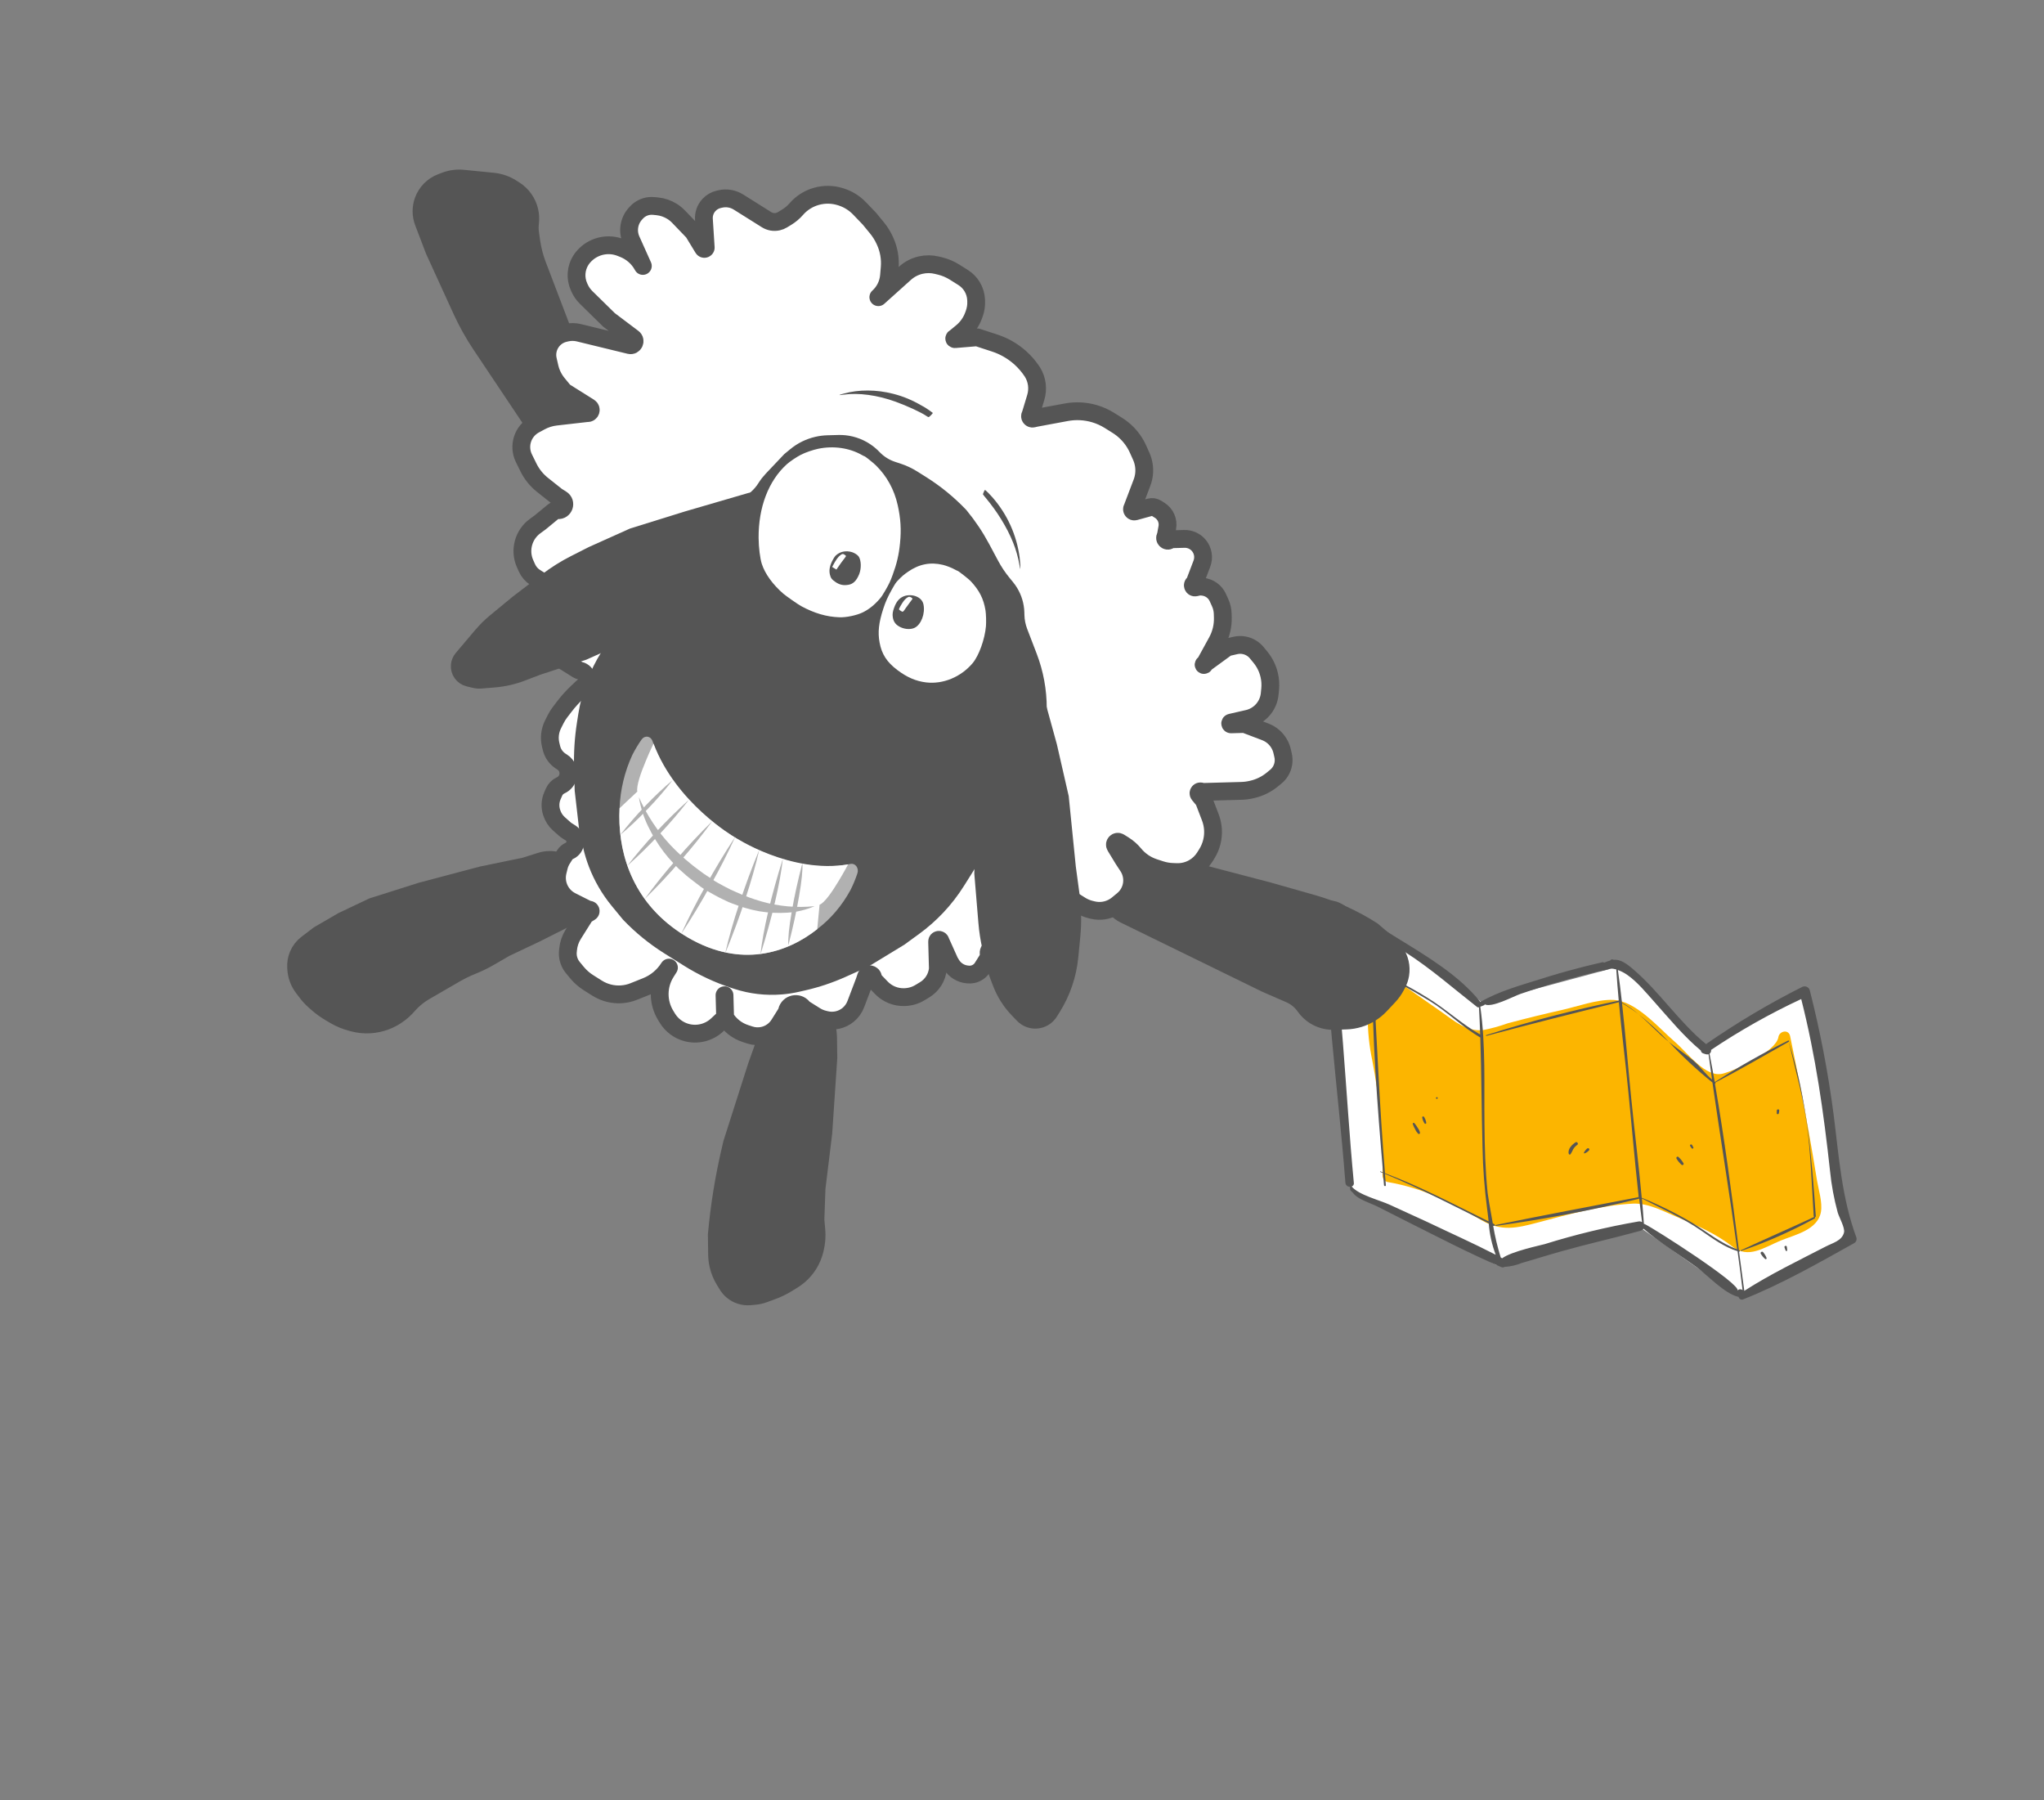
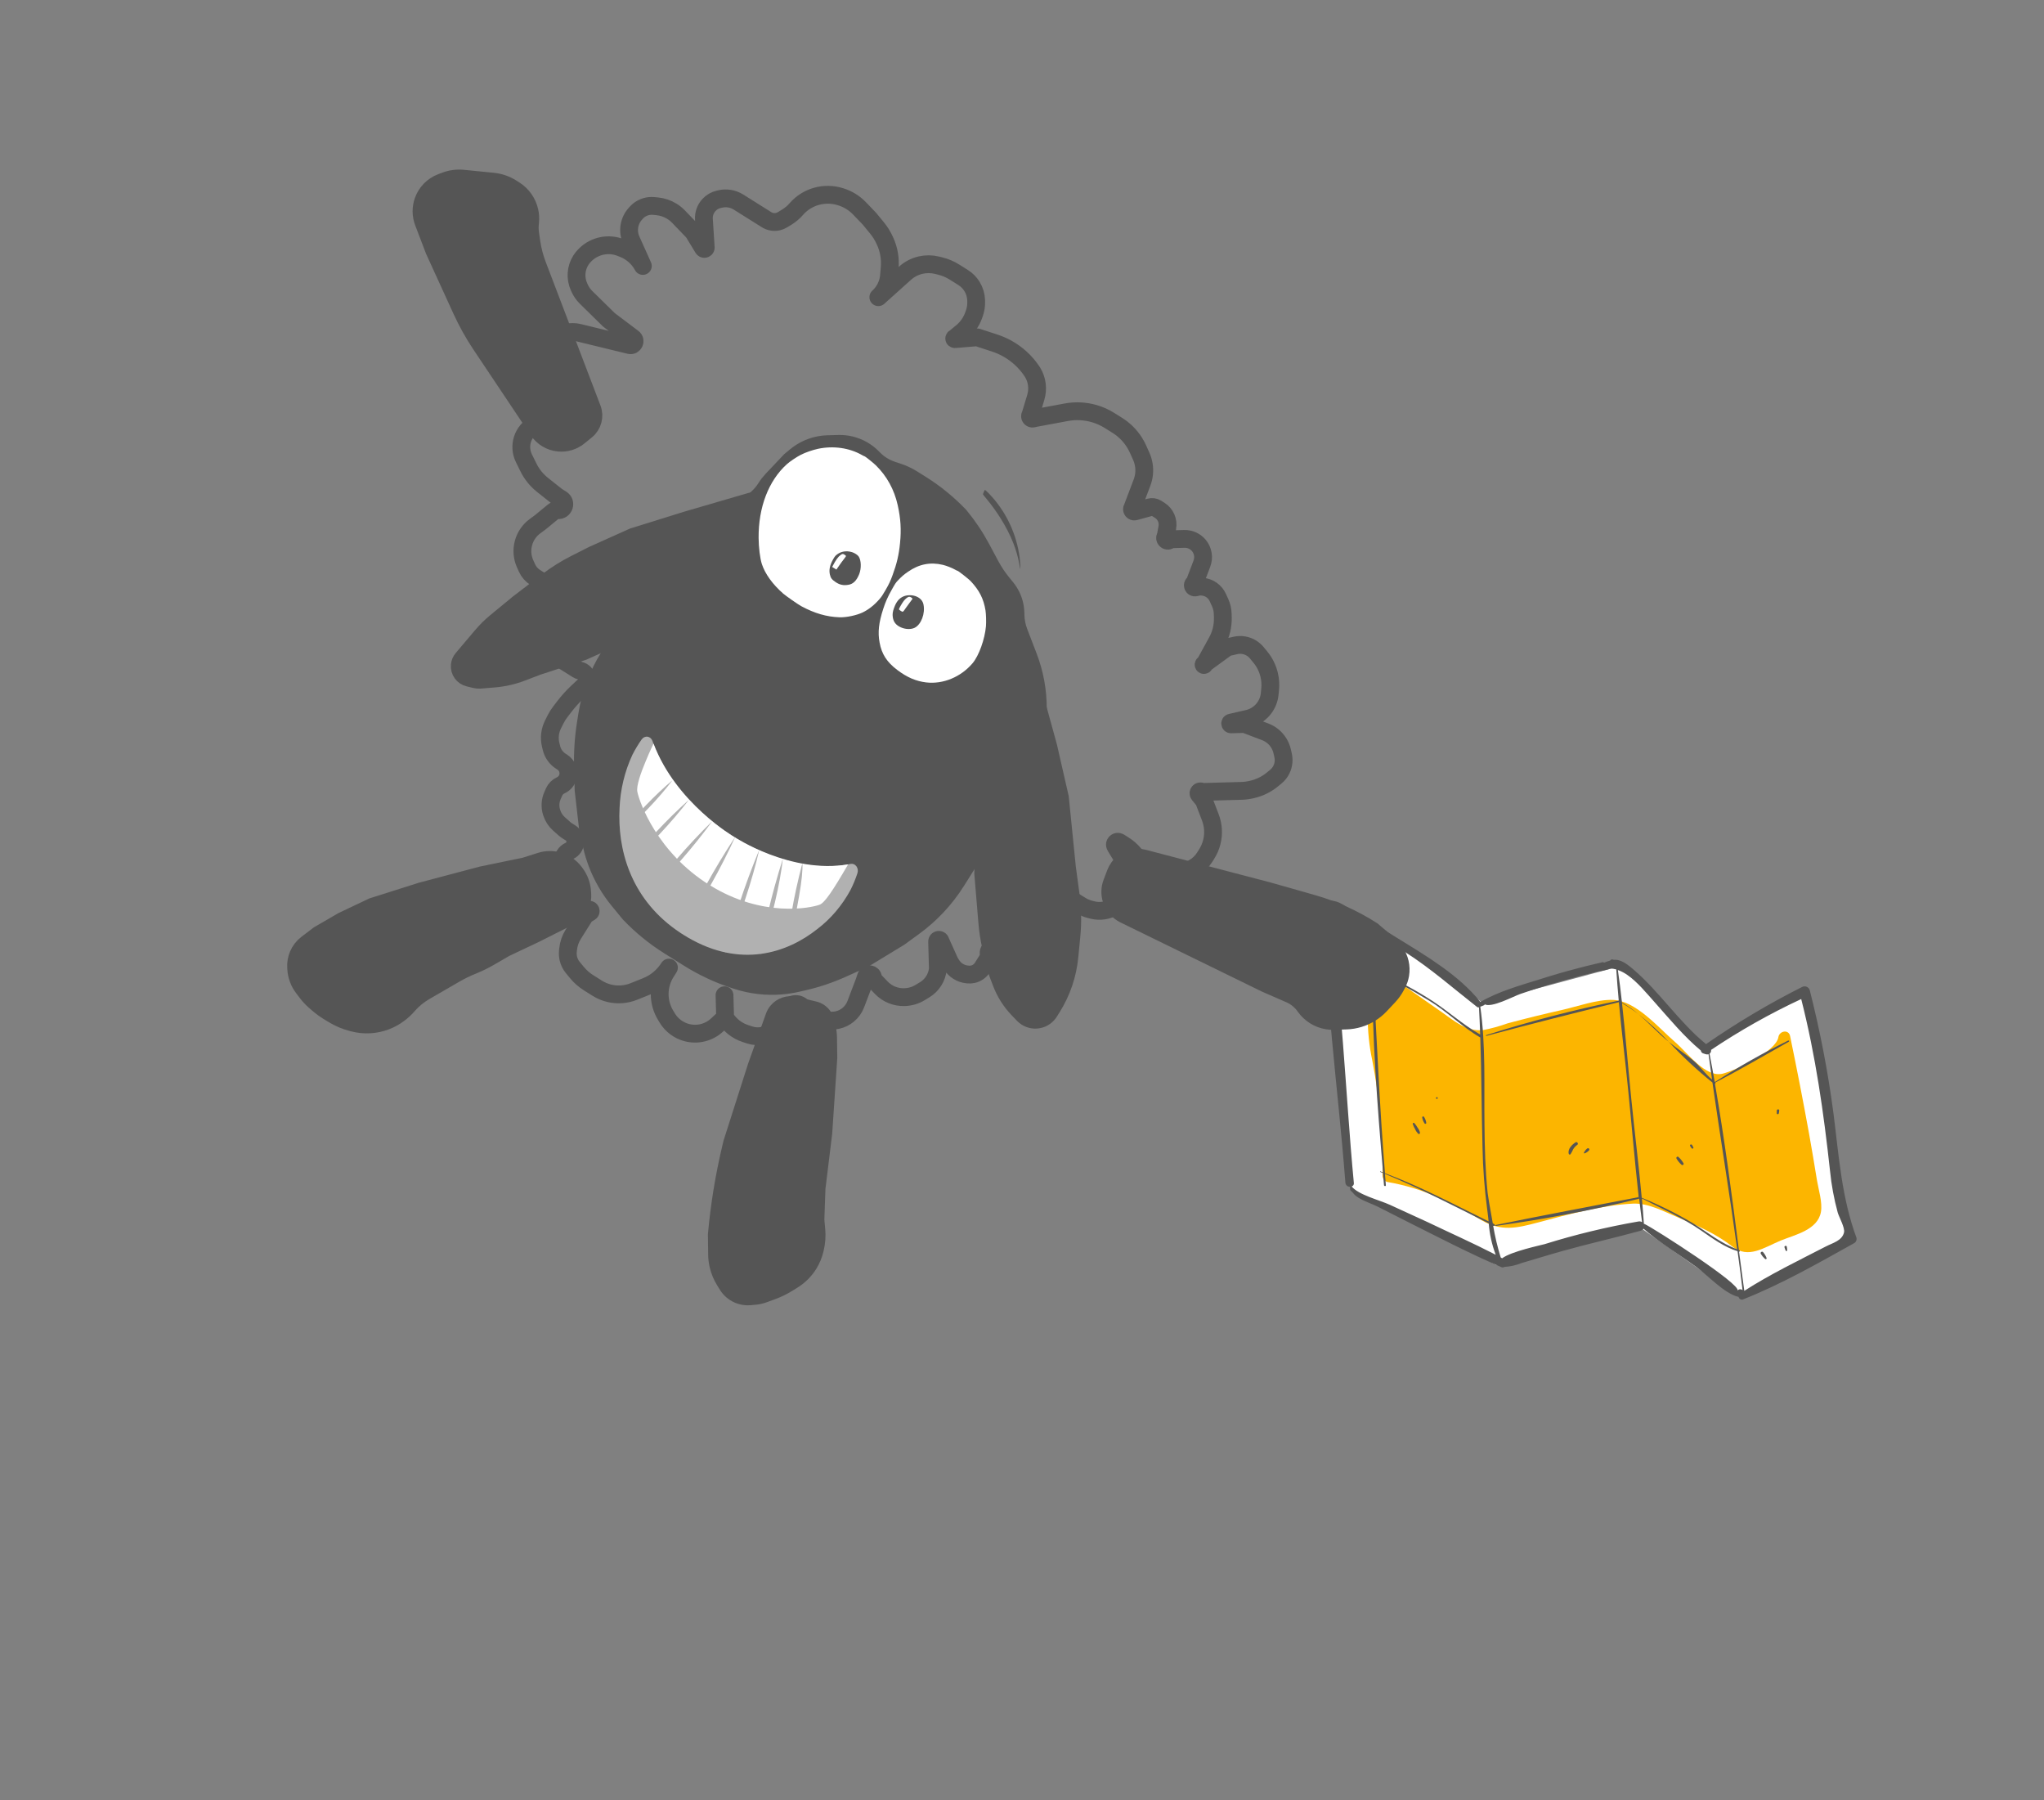
<svg xmlns="http://www.w3.org/2000/svg" width="184" height="162" viewBox="0 0 184 162" fill="none">
  <rect x="0" y="0" width="184" height="162" fill="#808080" stroke="none" />
  <g clip-path="url(#clip0_213_4)">
    <path d="M121.582 106.988L119.293 81.383L123.042 82.816L128.544 86.27L133.465 90.28L146.047 86.899L153.744 94.263L162.41 89.345L166.605 111.544L156.42 116.659L147.561 110.407L134.709 113.848L121.582 106.988Z" fill="white" />
    <path d="M163.92 109.067C164.069 108.208 163.698 107.045 163.563 106.223C163.337 104.82 163.1 103.421 162.851 102.025C162.321 99.102 161.752 96.174 161.144 93.242C161.012 92.602 160.174 92.781 160.089 93.339C159.893 94.621 156.28 96.325 155.062 96.629C153.518 96.994 151.932 94.765 150.777 93.769C149.27 92.468 147.261 90.061 145.193 89.987C143.761 89.935 141.963 90.592 140.589 90.899C138.956 91.264 137.331 91.663 135.714 92.097C134.994 92.357 134.253 92.56 133.5 92.705C131.972 92.851 130.886 91.856 129.768 91.076L124.508 87.406C124.439 87.354 124.356 87.326 124.27 87.325C124.064 87.127 123.641 87.142 123.569 87.479C122.989 90.087 122.975 92.793 123.528 95.417C124.193 98.842 124.505 102.322 124.46 105.803C124.457 105.929 124.496 106.052 124.57 106.155C124.644 106.257 124.75 106.333 124.871 106.37C128.126 106.931 130.543 108.154 133.344 109.801C135.146 110.863 136.535 110.525 138.475 110.012C141.172 109.292 144.219 108.452 147.016 108.321C148.394 108.265 149.767 109.026 151.023 109.551C152.777 110.289 154.457 111.026 155.965 112.194C157.392 113.306 158.741 112.297 160.304 111.644C161.615 111.11 163.637 110.689 163.92 109.067Z" fill="#FCB500" />
    <path d="M167.123 111.409C165.776 107.742 165.546 104.108 165.058 100.28C164.567 96.526 163.853 92.803 162.917 89.13C162.9 89.062 162.867 88.997 162.821 88.942C162.775 88.888 162.718 88.844 162.653 88.813C162.588 88.783 162.517 88.768 162.446 88.768C162.375 88.769 162.305 88.785 162.241 88.816C159.234 90.328 156.339 92.049 153.578 93.966C151.144 91.978 149.425 89.296 147.039 87.246C146.287 86.6 145.804 86.333 145.26 86.378C145.218 86.354 145.17 86.342 145.122 86.343C145.074 86.345 145.028 86.36 144.989 86.388L144.968 86.421C144.968 86.421 144.958 86.437 144.953 86.444C144.77 86.491 144.592 86.555 144.42 86.634L144.29 86.589C143.955 86.664 143.621 86.744 143.287 86.825C142.845 86.929 142.402 87.042 141.96 87.161C140.85 87.449 139.755 87.767 138.675 88.114C136.866 88.677 134.91 89.217 133.264 90.172C131.329 87.76 128.446 86.066 125.897 84.489C124.52 83.625 123.121 82.802 121.736 81.951C120.836 81.385 120.389 80.948 119.391 81.086C119.347 81.031 119.238 81.05 119.237 81.132C119.215 89.432 120.447 97.875 121.089 106.16L121.111 106.436C121.118 106.537 121.164 106.633 121.239 106.702C121.315 106.77 121.414 106.808 121.516 106.805C121.556 107.29 121.546 107.04 121.878 107.451C122.296 107.962 123.42 108.29 124.037 108.604C124.884 109.039 125.735 109.467 126.586 109.896C129.416 111.313 132.252 112.794 135.145 114.035C135.192 114.057 135.243 114.067 135.294 114.063C135.345 114.06 135.394 114.043 135.437 114.015C135.956 113.987 136.465 113.873 136.945 113.678C138.171 113.324 139.385 112.94 140.613 112.597C142.957 111.937 145.327 111.413 147.682 110.764C147.791 110.738 147.885 110.67 147.945 110.575C149.416 111.853 151.118 112.88 152.696 114.018C153.744 114.777 155.218 116.421 156.505 116.718C156.515 116.763 156.535 116.805 156.564 116.842C156.593 116.879 156.63 116.908 156.671 116.929C156.713 116.949 156.759 116.96 156.805 116.96C156.852 116.96 156.898 116.95 156.939 116.93C160.361 115.575 163.666 113.686 166.876 111.899C166.965 111.856 167.038 111.785 167.083 111.696C167.127 111.608 167.141 111.507 167.123 111.409ZM146.492 87.741C147.412 88.378 148.237 89.403 148.968 90.216C150.31 91.722 151.562 93.253 153.111 94.548C153.117 94.607 153.141 94.663 153.179 94.708C153.218 94.754 153.269 94.787 153.327 94.803L153.555 94.877C153.635 94.905 153.722 94.905 153.802 94.876C153.905 95.64 154.011 96.402 154.12 97.161C153.475 96.618 153.006 95.914 152.352 95.379C151.698 94.844 150.914 94.329 150.227 93.764C151.445 95.076 152.757 96.298 154.152 97.42C154.873 102.426 155.691 107.418 156.381 112.428C154.979 111.943 153.566 110.803 152.337 110.05C150.878 109.188 149.358 108.434 147.789 107.794C147.519 104.811 147.137 101.827 146.845 98.864C146.551 96.014 146.332 93.142 146.014 90.286C146.525 90.577 147.015 90.903 147.48 91.261C147.025 90.868 146.533 90.522 146.009 90.228C145.907 89.243 145.777 88.272 145.64 87.298C145.942 87.406 146.229 87.555 146.492 87.741ZM125.114 108.428C124.186 108.002 122.285 107.536 121.681 106.78C121.744 106.758 121.797 106.716 121.832 106.66C121.867 106.605 121.882 106.538 121.874 106.473C121.082 98.159 120.856 89.551 119.432 81.296C121.892 82.421 124.277 84.264 126.557 85.727C128.837 87.191 130.814 88.943 132.945 90.607C132.97 90.63 133.001 90.646 133.034 90.655C133.067 90.663 133.102 90.665 133.136 90.658C133.182 91.473 133.219 92.288 133.246 93.103C131.571 92.157 130.062 90.726 128.392 89.729C126.851 88.777 125.238 87.949 123.568 87.253L123.538 86.737C123.548 86.72 123.498 86.712 123.508 86.718C123.507 86.883 123.511 87.047 123.512 87.208L123.211 87.088L123.519 87.241C123.514 93.351 123.986 99.457 124.5 105.511L124.271 105.423C124.245 105.406 124.224 105.462 124.242 105.469L124.494 105.572C124.525 105.937 124.553 106.299 124.587 106.661C124.594 106.767 124.763 106.772 124.754 106.669C124.722 106.327 124.712 105.994 124.671 105.646C127.856 106.955 130.933 108.555 134.016 110.095C134.089 111.061 134.3 112.014 134.644 112.924C132.612 111.879 130.516 110.945 128.457 109.96C127.346 109.456 126.235 108.938 125.114 108.428ZM133.255 93.371C133.371 96.666 133.364 99.981 133.456 103.293C133.491 105.125 133.629 106.955 133.869 108.773C133.917 109.098 133.956 109.495 134.004 109.921C130.934 108.413 127.881 106.782 124.676 105.585C124.177 99.494 123.942 93.403 123.578 87.296C125.318 88.144 127.005 89.042 128.659 90.058C130.314 91.073 131.646 92.439 133.248 93.367L133.255 93.371ZM139.052 111.967C138.7 112.068 136.049 112.618 135.219 113.244L135.092 113.164C134.802 112.225 134.575 111.269 134.412 110.301L134.445 110.322C134.532 110.377 134.621 110.235 134.53 110.187L134.38 110.093C134.136 108.793 133.938 107.568 133.918 107.377C133.705 105.332 133.648 103.276 133.632 101.213C133.589 97.696 133.753 94.103 133.258 90.611C133.265 90.603 133.271 90.594 133.275 90.584C133.301 90.584 133.327 90.578 133.351 90.567L133.623 90.453C133.63 90.449 133.636 90.443 133.641 90.436C133.645 90.429 133.647 90.42 133.647 90.412C133.648 90.403 133.645 90.395 133.641 90.388C133.637 90.38 133.631 90.374 133.623 90.37C134.237 90.755 136.238 89.664 136.87 89.449C138.054 89.044 139.251 88.669 140.463 88.325C141.556 88.014 142.659 87.722 143.769 87.449C144.191 87.388 144.607 87.291 145.012 87.157C145.176 87.174 145.337 87.203 145.496 87.245C145.556 88.18 145.633 89.117 145.718 90.054C141.689 90.881 137.708 91.916 133.791 93.155C133.745 93.168 133.762 93.238 133.807 93.225C137.767 92.169 141.741 91.159 145.728 90.194C145.973 92.825 146.309 95.452 146.566 98.086C146.888 101.275 147.154 104.495 147.511 107.688L147.455 107.653L147.44 107.676L147.514 107.722L147.523 107.796C147.518 107.781 147.509 107.767 147.495 107.759C147.481 107.75 147.465 107.747 147.449 107.75C143.181 108.574 138.893 109.376 134.635 110.248C134.625 110.25 134.616 110.256 134.61 110.265C134.604 110.274 134.602 110.285 134.604 110.295C134.606 110.306 134.612 110.315 134.621 110.321C134.63 110.327 134.64 110.329 134.651 110.327C138.98 109.736 143.273 108.923 147.514 107.892C147.526 107.888 147.537 107.879 147.545 107.868C147.552 107.856 147.555 107.843 147.553 107.829C147.634 108.552 147.725 109.273 147.819 109.99C147.726 109.931 147.614 109.908 147.506 109.926C144.644 110.421 141.82 111.103 139.052 111.967ZM156.409 116.16C156.808 115.614 148.893 110.553 148.052 110.159C148.03 110.15 148.007 110.144 147.983 110.143C147.933 109.38 147.868 108.616 147.801 107.856C149.602 108.779 151.461 109.587 153.134 110.743C154.105 111.418 155.265 112.266 156.413 112.599C156.576 113.761 156.726 114.929 156.863 116.104C156.829 116.076 156.791 116.055 156.749 116.043C156.707 116.03 156.664 116.026 156.62 116.031C156.577 116.036 156.536 116.049 156.498 116.071C156.461 116.092 156.428 116.121 156.402 116.156L156.409 116.16ZM164.343 112.187C161.886 113.457 159.351 114.674 157.021 116.171L156.548 112.652C156.565 112.653 156.583 112.648 156.596 112.637C156.61 112.626 156.619 112.61 156.622 112.593C156.625 112.576 156.621 112.558 156.611 112.543C156.601 112.528 156.586 112.518 156.569 112.513L156.533 112.49C155.894 107.486 155.239 102.503 154.381 97.545C154.391 97.54 154.399 97.532 154.406 97.523C154.413 97.513 154.418 97.503 154.421 97.492C154.423 97.48 154.424 97.469 154.422 97.457C154.42 97.446 154.416 97.435 154.41 97.425C156.639 96.266 158.828 94.993 161.025 93.752C161.039 93.745 161.049 93.733 161.054 93.718C161.058 93.703 161.056 93.687 161.049 93.673C161.042 93.659 161.029 93.649 161.014 93.644C160.999 93.639 160.983 93.641 160.969 93.648C158.706 94.767 156.507 96.01 154.383 97.372L154.353 97.353C154.207 96.509 154.053 95.67 153.892 94.836C153.943 94.794 153.983 94.74 154.008 94.679C154.032 94.618 154.041 94.552 154.032 94.486C156.613 92.755 159.324 91.226 162.144 89.911C163.446 95.028 164.168 100.149 164.74 105.393C164.865 106.65 165.096 107.896 165.429 109.116C165.539 109.518 166.096 110.497 165.999 110.911C165.821 111.669 164.979 111.854 164.343 112.187Z" fill="#555555" />
    <path d="M149.454 93.099C149.706 93.335 149.964 93.553 150.227 93.764C149.369 92.868 148.452 92.03 147.483 91.254C148.168 91.845 148.807 92.5 149.454 93.099Z" fill="#555555" />
-     <path d="M163.368 109.54C163.38 109.54 163.392 109.538 163.403 109.534C163.415 109.529 163.425 109.523 163.433 109.514C163.442 109.506 163.448 109.495 163.453 109.484C163.457 109.473 163.458 109.461 163.458 109.448C163.08 104.074 162.682 98.954 161.026 93.771C161.623 96.309 162.355 98.808 162.683 101.403C163.011 103.998 163.099 106.761 163.27 109.451C163.271 109.469 163.277 109.486 163.288 109.501C163.298 109.516 163.313 109.527 163.33 109.534C163.33 109.534 163.33 109.534 163.31 109.521C161.114 110.546 158.886 111.509 156.693 112.531C156.676 112.557 156.677 112.599 156.712 112.589C159.015 111.799 161.244 110.814 163.376 109.646C163.384 109.639 163.39 109.631 163.394 109.621C163.398 109.611 163.399 109.601 163.398 109.591C163.398 109.581 163.395 109.571 163.389 109.562C163.384 109.553 163.377 109.545 163.368 109.54Z" fill="#555555" />
    <path d="M127.61 101.488C127.527 101.34 127.429 101.201 127.317 101.073C127.304 101.061 127.287 101.053 127.269 101.05C127.252 101.048 127.233 101.051 127.217 101.059C127.201 101.067 127.188 101.08 127.18 101.096C127.172 101.112 127.17 101.13 127.172 101.148C127.23 101.32 127.305 101.485 127.398 101.64C127.464 101.793 127.561 101.931 127.684 102.045C127.764 102.095 127.838 102.013 127.829 101.938C127.788 101.775 127.714 101.621 127.61 101.488Z" fill="#555555" />
    <path d="M128.245 101.113C128.256 101.126 128.272 101.135 128.288 101.139C128.305 101.143 128.322 101.142 128.338 101.136C128.354 101.131 128.368 101.12 128.378 101.107C128.388 101.093 128.394 101.077 128.395 101.06C128.368 100.867 128.298 100.682 128.191 100.518C128.145 100.429 127.997 100.479 128.028 100.577C128.057 100.77 128.131 100.954 128.245 101.113Z" fill="#555555" />
    <path d="M129.289 98.874C129.298 98.882 129.308 98.889 129.319 98.893C129.33 98.897 129.342 98.898 129.354 98.897C129.366 98.895 129.377 98.891 129.387 98.885C129.397 98.879 129.406 98.871 129.412 98.861C129.418 98.85 129.422 98.839 129.424 98.828C129.425 98.816 129.423 98.804 129.419 98.793C129.415 98.781 129.409 98.771 129.401 98.763C129.392 98.754 129.382 98.748 129.371 98.744C129.354 98.738 129.335 98.738 129.318 98.744C129.301 98.75 129.287 98.761 129.278 98.776C129.268 98.791 129.264 98.809 129.266 98.827C129.268 98.845 129.276 98.861 129.289 98.874Z" fill="#555555" />
    <path d="M141.384 103.865C141.474 103.723 141.553 103.574 141.622 103.42C141.717 103.265 141.844 103.131 141.994 103.028C142.121 102.937 141.968 102.721 141.838 102.801C141.514 103.007 141.107 103.411 141.218 103.834C141.221 103.852 141.23 103.869 141.243 103.882C141.256 103.895 141.273 103.904 141.291 103.907C141.309 103.911 141.328 103.908 141.344 103.901C141.361 103.893 141.375 103.881 141.384 103.865Z" fill="#555555" />
    <path d="M142.644 103.799C142.794 103.745 142.928 103.655 143.035 103.538C143.047 103.528 143.056 103.516 143.063 103.502C143.069 103.488 143.073 103.473 143.073 103.457C143.074 103.442 143.072 103.426 143.066 103.412C143.061 103.397 143.053 103.384 143.042 103.372C143.032 103.361 143.019 103.352 143.005 103.345C142.991 103.338 142.976 103.335 142.96 103.334C142.945 103.333 142.929 103.335 142.915 103.341C142.9 103.346 142.887 103.354 142.875 103.364C142.75 103.464 142.65 103.593 142.584 103.739C142.581 103.747 142.581 103.756 142.583 103.765C142.585 103.773 142.589 103.781 142.595 103.787C142.602 103.794 142.609 103.798 142.618 103.8C142.627 103.802 142.636 103.802 142.644 103.799Z" fill="#555555" />
    <path d="M150.931 104.292C151.052 104.496 151.205 104.679 151.385 104.835C151.406 104.849 151.431 104.855 151.456 104.853C151.481 104.851 151.505 104.841 151.523 104.824C151.542 104.807 151.554 104.785 151.558 104.76C151.563 104.736 151.559 104.71 151.547 104.688C151.429 104.482 151.28 104.295 151.104 104.134C151 104.018 150.838 104.174 150.931 104.292Z" fill="#555555" />
    <path d="M152.293 103.351C152.346 103.408 152.468 103.36 152.437 103.276C152.406 103.195 152.366 103.117 152.318 103.045C152.25 102.938 152.082 103.021 152.145 103.135C152.188 103.211 152.237 103.284 152.293 103.351Z" fill="#555555" />
    <path d="M159.944 99.938C159.936 100.026 159.935 100.114 159.941 100.202C159.955 100.299 160.094 100.299 160.124 100.207C160.148 100.123 160.162 100.035 160.166 99.948C160.188 99.809 159.964 99.803 159.944 99.938Z" fill="#555555" />
    <path d="M158.713 112.689C158.626 112.575 158.423 112.714 158.507 112.832C158.613 113.016 158.751 113.18 158.913 113.317C158.927 113.322 158.941 113.324 158.955 113.322C158.969 113.32 158.983 113.315 158.995 113.308C159.006 113.3 159.016 113.289 159.023 113.277C159.03 113.264 159.033 113.251 159.034 113.236C158.961 113.037 158.852 112.851 158.713 112.689Z" fill="#555555" />
    <path d="M160.847 112.201C160.829 112.066 160.597 112.118 160.639 112.251C160.668 112.355 160.705 112.456 160.75 112.555C160.758 112.568 160.77 112.579 160.784 112.585C160.798 112.591 160.814 112.592 160.829 112.589C160.844 112.585 160.857 112.577 160.867 112.565C160.876 112.553 160.882 112.538 160.882 112.523C160.879 112.415 160.867 112.307 160.847 112.201Z" fill="#555555" />
    <path d="M122.443 84.88C122.214 85.073 122.013 85.297 121.845 85.545C121.824 85.578 121.864 85.626 121.908 85.585C122.152 85.414 122.37 85.21 122.554 84.977C122.619 84.926 122.522 84.814 122.443 84.88Z" fill="#555555" />
    <path d="M121.687 84.056C121.573 84.238 121.461 84.416 121.381 84.618C121.379 84.626 121.38 84.633 121.383 84.64C121.385 84.647 121.39 84.652 121.397 84.656C121.403 84.66 121.41 84.662 121.417 84.662C121.425 84.661 121.432 84.659 121.437 84.654C121.571 84.485 121.69 84.311 121.807 84.131C121.858 84.058 121.735 83.98 121.687 84.056Z" fill="#555555" />
  </g>
  <path d="M43.404 78.763L47.252 77.969L48.667 77.52C49.17 77.362 49.707 77.349 50.216 77.484C50.811 77.643 51.337 77.995 51.709 78.486L51.78 78.579C52.149 79.065 52.367 79.65 52.404 80.259L52.419 80.502C52.439 80.822 52.384 81.142 52.259 81.436C52.068 81.885 51.724 82.252 51.288 82.472L48.183 84.035L45.478 85.316L44.089 86.121C43.583 86.415 43.056 86.671 42.514 86.89C41.971 87.109 41.445 87.366 40.939 87.66L39.549 88.465L38.243 89.222C37.684 89.546 37.18 89.958 36.752 90.443L36.685 90.519C36.467 90.765 36.226 90.989 35.965 91.188L35.915 91.226C35.163 91.796 34.26 92.132 33.318 92.19C32.805 92.222 32.291 92.171 31.794 92.038L31.614 91.99C31.104 91.855 30.615 91.652 30.159 91.387L29.793 91.174C29.341 90.912 28.916 90.605 28.525 90.259L28.306 90.065C28.06 89.848 27.836 89.607 27.637 89.345L27.291 88.889C26.921 88.403 26.704 87.818 26.666 87.208L26.657 87.063C26.634 86.679 26.7 86.295 26.85 85.941C27.019 85.544 27.288 85.198 27.631 84.938L28.703 84.124L30.853 82.878L33.558 81.597L35.742 80.906L37.926 80.214L40.665 79.488L43.404 78.763Z" fill="#555555" stroke="#555555" stroke-width="1.603" stroke-linecap="round" />
  <path d="M68.109 95.967L69.707 91.49C69.769 91.317 69.861 91.156 69.979 91.015C70.358 90.561 70.961 90.361 71.536 90.497L72.22 90.659L73.292 90.912C73.644 90.996 73.949 91.215 74.139 91.523C74.216 91.647 74.272 91.784 74.305 91.926L74.425 92.433C74.501 92.757 74.542 93.089 74.546 93.422L74.569 95.211L74.342 98.584L74.115 101.956L73.505 106.951L73.406 109.783L73.489 110.703C73.538 111.253 73.498 111.807 73.371 112.344L73.344 112.459C73.235 112.92 73.052 113.361 72.803 113.764C72.442 114.346 71.951 114.837 71.369 115.197L70.841 115.522C70.447 115.766 70.03 115.969 69.596 116.131L68.773 116.436C68.506 116.536 68.227 116.599 67.943 116.624L67.51 116.663C66.94 116.714 66.374 116.537 65.935 116.171C65.757 116.022 65.605 115.846 65.483 115.649L65.231 115.24C64.973 114.822 64.784 114.365 64.671 113.888C64.595 113.563 64.554 113.231 64.55 112.898L64.527 111.109C64.763 108.503 65.184 105.918 65.786 103.372L65.905 102.869L68.109 95.967Z" fill="#555555" stroke="#555555" stroke-width="1.603" stroke-linecap="round" />
  <path d="M105.763 77.992L102.986 77.264C102.129 77.04 101.222 77.363 100.7 78.079C100.588 78.234 100.496 78.403 100.428 78.582L100.095 79.46C99.916 79.93 99.899 80.447 100.047 80.927C100.231 81.526 100.654 82.021 101.216 82.296L113.962 88.525L116.116 89.463C116.65 89.696 117.112 90.069 117.45 90.544L117.487 90.596C117.959 91.257 118.674 91.703 119.475 91.837C119.674 91.87 119.875 91.884 120.077 91.878L121.188 91.842C121.578 91.83 121.966 91.765 122.34 91.651C123.071 91.426 123.732 91.014 124.256 90.456L125.011 89.651C125.266 89.379 125.484 89.075 125.658 88.745L125.77 88.534C125.907 88.276 126.002 87.996 126.05 87.707C126.169 86.994 126 86.263 125.58 85.674L125.49 85.547C125.342 85.341 125.17 85.153 124.977 84.989L123.525 83.75C121.855 82.678 120.036 81.859 118.127 81.317L117.583 81.163L114.16 80.192L109.961 79.092L105.763 77.992Z" fill="#555555" stroke="#555555" stroke-width="1.603" stroke-linecap="round" />
  <path d="M43.292 31.028L48.445 38.731C48.862 39.355 49.536 39.758 50.282 39.833C50.943 39.899 51.605 39.699 52.119 39.278L52.531 38.94L52.786 38.732C53.36 38.261 53.569 37.477 53.305 36.783L50.206 28.657L48.377 23.861C48.121 23.19 47.94 22.493 47.835 21.783L47.729 21.059C47.683 20.744 47.675 20.424 47.707 20.108L47.721 19.971C47.753 19.645 47.733 19.316 47.661 18.996C47.482 18.208 46.998 17.523 46.314 17.091L46.044 16.92C45.542 16.603 44.973 16.408 44.383 16.349L43.069 16.218L41.696 16.081C41.144 16.026 40.587 16.101 40.069 16.298L39.721 16.431C38.968 16.718 38.378 17.32 38.106 18.078C37.884 18.699 37.891 19.378 38.126 19.994L39.09 22.523L41.557 27.92C42.051 29.001 42.631 30.04 43.292 31.028Z" fill="#555555" stroke="#555555" stroke-width="1.603" stroke-linecap="round" />
-   <path d="M75.647 17.701L75.704 17.718C76.338 17.918 76.912 18.274 77.373 18.753L78.258 19.675L78.941 20.505C79.228 20.855 79.468 21.241 79.654 21.654L79.688 21.73C80.021 22.471 80.159 23.284 80.089 24.093L80.027 24.821C79.963 25.56 79.621 26.248 79.068 26.745L81.466 24.591C81.867 24.23 82.354 23.978 82.879 23.858C83.36 23.748 83.859 23.751 84.338 23.868L84.622 23.937C85.082 24.049 85.522 24.235 85.924 24.487L86.698 24.974C87.028 25.18 87.305 25.461 87.507 25.794C87.729 26.158 87.854 26.573 87.871 27L87.875 27.112C87.89 27.497 87.829 27.88 87.697 28.241L87.634 28.412C87.421 28.989 87.059 29.5 86.584 29.891L85.963 30.402C85.956 30.407 85.948 30.411 85.94 30.413C85.874 30.428 85.889 30.527 85.957 30.521L87.916 30.358C87.942 30.356 87.968 30.359 87.993 30.367L89.551 30.876C89.938 31.003 90.313 31.166 90.669 31.364C91.558 31.857 92.317 32.554 92.883 33.399L92.941 33.485C93.363 34.167 93.471 34.996 93.24 35.764L92.78 37.287C92.775 37.306 92.766 37.324 92.756 37.34C92.653 37.505 92.8 37.712 92.989 37.669L93.242 37.611L95.987 37.101C96.834 36.944 97.706 36.989 98.531 37.233C99.009 37.374 99.464 37.58 99.886 37.845L100.587 38.285C101.131 38.626 101.602 39.072 101.974 39.596C102.157 39.854 102.315 40.13 102.445 40.42L102.732 41.059C102.954 41.553 103.043 42.096 102.991 42.634C102.964 42.91 102.901 43.18 102.802 43.438L101.951 45.678C101.946 45.691 101.94 45.703 101.933 45.715C101.832 45.876 101.981 46.076 102.164 46.026L103.509 45.655C103.712 45.599 103.929 45.631 104.107 45.743L104.393 45.923C104.919 46.253 105.191 46.87 105.08 47.481L104.951 48.189C104.946 48.22 104.934 48.25 104.917 48.277C104.776 48.502 105.034 48.763 105.26 48.625L105.351 48.57C105.392 48.545 105.439 48.531 105.487 48.53L106.613 48.499C107.12 48.485 107.605 48.706 107.927 49.097C108.301 49.553 108.403 50.174 108.194 50.725L107.549 52.421C107.534 52.461 107.506 52.494 107.47 52.516C107.285 52.629 107.401 52.914 107.612 52.866L107.957 52.787C107.983 52.781 108.01 52.779 108.037 52.782L108.267 52.804C108.865 52.862 109.385 53.236 109.631 53.784L109.844 54.257C109.983 54.566 110.059 54.9 110.068 55.239L110.078 55.576C110.098 56.331 109.918 57.077 109.555 57.739L108.475 59.707L110.421 58.289C110.446 58.27 110.476 58.257 110.507 58.25L111.213 58.088C111.712 57.974 112.235 58.063 112.668 58.335C112.844 58.445 113 58.583 113.132 58.743L113.458 59.139C113.847 59.612 114.121 60.169 114.257 60.766C114.352 61.179 114.379 61.605 114.338 62.028L114.297 62.447C114.286 62.567 114.265 62.686 114.237 62.803C114.008 63.742 113.269 64.47 112.328 64.686L110.8 65.035C110.708 65.056 110.725 65.191 110.819 65.189L111.998 65.156C112.023 65.156 112.049 65.16 112.072 65.169L113.896 65.862C114.408 66.056 114.839 66.415 115.123 66.883C115.261 67.108 115.361 67.355 115.42 67.612L115.503 67.977C115.617 68.476 115.529 68.999 115.257 69.432C115.147 69.607 115.009 69.764 114.849 69.896L114.538 70.152C114.009 70.587 113.386 70.893 112.718 71.045L112.654 71.06C112.353 71.129 112.046 71.168 111.737 71.176L108.248 71.272C108.214 71.273 108.18 71.264 108.152 71.246C107.986 71.142 107.804 71.35 107.927 71.501L108.342 72.005C108.361 72.028 108.376 72.054 108.387 72.082L108.952 73.554C109.222 74.257 109.272 75.025 109.093 75.757C108.999 76.144 108.843 76.513 108.632 76.85L108.447 77.144C108.196 77.544 107.851 77.875 107.441 78.109C106.979 78.373 106.452 78.503 105.92 78.485L105.577 78.473C105.195 78.46 104.816 78.393 104.453 78.274L103.895 78.092C103.195 77.864 102.574 77.44 102.106 76.871C101.841 76.549 101.526 76.272 101.174 76.051L100.765 75.794C100.531 75.647 100.257 75.916 100.401 76.153L101.115 77.326L101.54 77.974C101.824 78.407 101.953 78.925 101.905 79.441C101.848 80.049 101.551 80.609 101.08 80.997L100.6 81.392C100.506 81.469 100.407 81.539 100.304 81.602C99.724 81.955 99.027 82.063 98.367 81.902L98.171 81.854C97.853 81.777 97.549 81.648 97.271 81.474L96.411 80.934L94.993 80.044C94.91 79.992 94.816 79.96 94.718 79.95C94.233 79.903 93.878 80.397 94.078 80.841L94.406 81.573C94.436 81.639 94.459 81.708 94.475 81.778L94.526 82.002C94.704 82.779 94.605 83.594 94.246 84.305L94.203 84.391C94.099 84.596 93.977 84.791 93.837 84.973L93.358 85.598C93.145 85.876 92.842 86.071 92.5 86.149C92.343 86.185 92.18 86.195 92.02 86.18L91.219 86.102C91.09 86.089 90.963 86.065 90.839 86.029L90.106 85.819C89.984 85.784 89.883 85.698 89.829 85.583C89.622 85.14 88.955 85.318 88.995 85.805L89.01 85.982C89.018 86.083 88.994 86.184 88.94 86.271L88.437 87.072C88.245 87.378 87.939 87.595 87.586 87.676C87.443 87.708 87.296 87.718 87.15 87.704L87.067 87.695C86.48 87.638 85.953 87.308 85.646 86.803L85.488 86.543L84.673 84.73C84.669 84.72 84.666 84.711 84.664 84.701C84.622 84.519 84.354 84.553 84.359 84.739L84.427 87.189C84.351 87.968 83.913 88.665 83.245 89.072L82.825 89.327C82.404 89.583 81.924 89.724 81.432 89.738L81.403 89.739C80.624 89.76 79.873 89.452 79.334 88.891L78.68 88.21C78.624 88.152 78.592 88.075 78.59 87.994C78.58 87.629 78.069 87.555 77.956 87.902L77.827 88.295L77.037 90.374C76.895 90.747 76.658 91.077 76.35 91.331C75.792 91.79 75.051 91.96 74.349 91.789L74.175 91.746C73.898 91.679 73.633 91.567 73.392 91.415L72.456 90.828C72.382 90.782 72.316 90.724 72.261 90.656C71.835 90.139 71.002 90.33 70.844 90.98C70.823 91.065 70.789 91.146 70.742 91.22L70.131 92.193C69.811 92.704 69.3 93.067 68.712 93.201C68.311 93.293 67.891 93.274 67.5 93.146L67.102 93.016C66.339 92.767 65.691 92.254 65.275 91.569L64.559 92.239C63.821 92.93 62.777 93.19 61.801 92.925C61.08 92.729 60.462 92.264 60.073 91.626L59.918 91.371C59.197 90.185 59.207 88.692 59.945 87.516L60.218 87.082C59.738 87.847 59.028 88.44 58.19 88.776L57.054 89.231C56.35 89.514 55.575 89.569 54.838 89.389C54.458 89.297 54.096 89.144 53.764 88.936L53.323 88.659L52.988 88.448C52.587 88.197 52.228 87.881 51.927 87.515L51.561 87.071C51.367 86.834 51.23 86.555 51.162 86.257C51.114 86.05 51.101 85.837 51.121 85.626L51.139 85.441C51.186 84.959 51.344 84.495 51.602 84.085L52.663 82.394C52.679 82.368 52.701 82.347 52.727 82.331L53.115 82.095C53.232 82.024 53.159 81.844 53.026 81.875C52.998 81.881 52.969 81.877 52.944 81.865L51.431 81.103C51.013 80.892 50.667 80.562 50.438 80.154C50.146 79.635 50.062 79.024 50.203 78.445L50.308 78.015C50.369 77.766 50.469 77.527 50.606 77.31L50.842 76.934C50.939 76.779 51.079 76.657 51.246 76.582C51.918 76.281 51.982 75.351 51.358 74.959L51.015 74.744C50.962 74.711 50.912 74.673 50.866 74.632L50.323 74.151C50.023 73.885 49.799 73.545 49.675 73.164L49.658 73.113C49.497 72.619 49.524 72.083 49.733 71.608L49.877 71.28C49.995 71.012 50.208 70.797 50.475 70.677C51.186 70.358 51.391 69.439 50.895 68.837C50.814 68.738 50.716 68.651 50.607 68.583L50.503 68.517C50.071 68.247 49.763 67.818 49.643 67.323L49.573 67.032C49.423 66.413 49.498 65.76 49.785 65.191L50.017 64.729C50.132 64.5 50.269 64.282 50.425 64.079L50.81 63.577C51.166 63.113 51.559 62.679 51.984 62.279L52.434 61.856L52.536 61.773C53.053 61.347 52.862 60.514 52.212 60.356C52.127 60.335 52.046 60.301 51.972 60.254L50.672 59.438L50.055 59.051C49.536 58.725 49.126 58.254 48.875 57.695C48.592 57.066 48.527 56.36 48.69 55.69L48.721 55.565C48.809 55.202 48.956 54.855 49.154 54.539L49.741 53.605L50.006 53.183C50.28 52.745 49.821 52.217 49.35 52.429C49.191 52.5 49.006 52.488 48.858 52.395L48.193 51.977C47.861 51.768 47.597 51.466 47.436 51.108L47.271 50.739C47.006 50.151 46.954 49.489 47.124 48.867C47.289 48.259 47.655 47.725 48.163 47.352L48.635 47.006L49.821 46.03C49.93 45.94 50.071 45.897 50.212 45.911C50.773 45.965 51.025 45.226 50.548 44.926L50.112 44.652L48.831 43.634C48.302 43.213 47.873 42.681 47.574 42.075L47.164 41.244C46.901 40.712 46.855 40.099 47.035 39.534C47.216 38.969 47.608 38.497 48.129 38.215L48.659 37.929C49.083 37.7 49.547 37.554 50.026 37.499L52.806 37.181C52.826 37.178 52.846 37.178 52.866 37.18C53.167 37.209 53.302 36.813 53.046 36.653L50.9 35.306C50.819 35.255 50.748 35.192 50.687 35.119L50.206 34.533C49.848 34.099 49.597 33.587 49.471 33.038L49.322 32.387C49.203 31.866 49.296 31.32 49.58 30.868C49.863 30.416 50.315 30.096 50.835 29.977L50.999 29.939C51.364 29.855 51.745 29.858 52.109 29.947L56.677 31.059C57.06 31.152 57.296 30.654 56.981 30.417L54.821 28.789L52.758 26.763C52.512 26.521 52.314 26.236 52.173 25.922L52.121 25.806C51.774 25.034 51.836 24.139 52.286 23.422C52.396 23.246 52.527 23.085 52.676 22.942L52.716 22.903C53.561 22.092 54.803 21.85 55.89 22.286L56.137 22.384C56.857 22.673 57.457 23.199 57.836 23.876L57.869 23.934L56.823 21.605C56.462 20.801 56.617 19.859 57.216 19.213L57.299 19.123C57.6 18.799 58.007 18.592 58.447 18.54C58.579 18.525 58.712 18.523 58.845 18.536L59.155 18.566C59.633 18.613 60.094 18.77 60.501 19.025C60.715 19.16 60.912 19.32 61.087 19.503L62.38 20.849C62.401 20.87 62.418 20.893 62.433 20.917L63.299 22.341C63.373 22.463 63.561 22.386 63.529 22.247C63.528 22.241 63.527 22.234 63.526 22.227L63.366 19.729C63.336 19.258 63.501 18.795 63.821 18.448C64.057 18.193 64.364 18.015 64.703 17.938L64.838 17.907C65.4 17.778 65.99 17.878 66.478 18.185L67.127 18.592L68.069 19.183L69.002 19.769C69.308 19.962 69.678 20.024 70.031 19.944C70.174 19.911 70.31 19.856 70.436 19.779L70.814 19.549C71.141 19.35 71.436 19.101 71.687 18.812C72.161 18.265 72.793 17.867 73.489 17.671C74.193 17.472 74.949 17.481 75.647 17.701Z" fill="white" />
  <path d="M65.275 91.569V91.569C65.691 92.254 66.339 92.767 67.102 93.016L67.5 93.146C67.891 93.274 68.311 93.293 68.712 93.201V93.201C69.3 93.067 69.811 92.704 70.131 92.193L70.742 91.22C70.789 91.146 70.823 91.065 70.844 90.98V90.98C71.002 90.33 71.835 90.139 72.261 90.656V90.656C72.316 90.724 72.382 90.782 72.456 90.828L73.392 91.415C73.633 91.567 73.898 91.679 74.175 91.746L74.349 91.789C75.051 91.96 75.792 91.79 76.35 91.331V91.331C76.658 91.077 76.895 90.747 77.037 90.374L77.827 88.295L77.956 87.902C78.069 87.555 78.58 87.629 78.59 87.994V87.994C78.592 88.075 78.624 88.152 78.68 88.211L79.334 88.891C79.873 89.452 80.624 89.76 81.403 89.739L81.432 89.738C81.924 89.724 82.404 89.583 82.825 89.327L83.245 89.072V89.072C83.913 88.665 84.351 87.968 84.427 87.189V87.189L84.359 84.739C84.354 84.553 84.622 84.519 84.664 84.701V84.701C84.666 84.711 84.669 84.72 84.673 84.73L85.488 86.543L85.646 86.803C85.953 87.308 86.48 87.638 87.067 87.695L87.15 87.704C87.296 87.718 87.443 87.708 87.586 87.676V87.676C87.939 87.595 88.245 87.378 88.437 87.072L88.94 86.271C88.994 86.184 89.018 86.083 89.01 85.982L88.995 85.805C88.955 85.318 89.622 85.14 89.829 85.583V85.583C89.883 85.698 89.984 85.784 90.106 85.819L90.839 86.029C90.963 86.065 91.09 86.089 91.219 86.102L92.02 86.18C92.18 86.195 92.343 86.185 92.5 86.149V86.149C92.842 86.071 93.145 85.876 93.358 85.598L93.837 84.973C93.977 84.791 94.099 84.596 94.203 84.391L94.246 84.305C94.605 83.594 94.704 82.779 94.526 82.002L94.475 81.778C94.459 81.708 94.436 81.639 94.406 81.573L94.078 80.841C93.878 80.397 94.233 79.903 94.718 79.95V79.95C94.816 79.96 94.91 79.992 94.993 80.044L96.411 80.934L97.271 81.474C97.549 81.648 97.853 81.777 98.171 81.854L98.367 81.902C99.027 82.063 99.724 81.955 100.304 81.602V81.602C100.407 81.539 100.506 81.469 100.6 81.392L101.08 80.997C101.551 80.609 101.848 80.049 101.905 79.441V79.441C101.953 78.925 101.824 78.407 101.54 77.974L101.115 77.326L100.401 76.153C100.257 75.916 100.531 75.647 100.765 75.794V75.794L101.174 76.051C101.526 76.272 101.841 76.549 102.106 76.871V76.871C102.574 77.44 103.195 77.864 103.895 78.092L104.453 78.274C104.816 78.393 105.195 78.46 105.577 78.473L105.92 78.485C106.452 78.503 106.979 78.373 107.441 78.109V78.109C107.851 77.875 108.196 77.544 108.447 77.144L108.632 76.85C108.843 76.513 108.999 76.144 109.093 75.757V75.757C109.272 75.025 109.222 74.257 108.952 73.554L108.387 72.082C108.376 72.054 108.361 72.028 108.342 72.005L107.927 71.501C107.804 71.35 107.986 71.142 108.152 71.246V71.246C108.18 71.264 108.214 71.273 108.248 71.272L111.737 71.176C112.046 71.168 112.353 71.129 112.654 71.06L112.718 71.045C113.386 70.893 114.009 70.587 114.538 70.152L114.849 69.896C115.009 69.764 115.147 69.607 115.257 69.432V69.432C115.529 68.999 115.617 68.476 115.503 67.977L115.42 67.612C115.361 67.355 115.261 67.108 115.123 66.883V66.883C114.839 66.415 114.408 66.056 113.896 65.862L112.072 65.169C112.049 65.16 112.023 65.156 111.998 65.156L110.819 65.189C110.725 65.191 110.708 65.056 110.8 65.035V65.035L112.328 64.686C113.269 64.47 114.008 63.742 114.237 62.803V62.803C114.265 62.686 114.286 62.567 114.297 62.447L114.338 62.028C114.379 61.605 114.352 61.179 114.257 60.766V60.766C114.121 60.169 113.847 59.612 113.458 59.139L113.132 58.743C113 58.583 112.844 58.445 112.668 58.335V58.335C112.235 58.063 111.712 57.974 111.213 58.088L110.507 58.25C110.476 58.257 110.446 58.27 110.421 58.289L108.361 59.79C108.329 59.813 108.359 59.862 108.394 59.844V59.844C108.399 59.841 108.404 59.837 108.407 59.831L109.555 57.739C109.918 57.077 110.098 56.331 110.078 55.576L110.068 55.239C110.059 54.9 109.983 54.566 109.844 54.257L109.631 53.784C109.385 53.236 108.865 52.862 108.267 52.804L108.037 52.782C108.01 52.779 107.983 52.781 107.957 52.787L107.612 52.866C107.401 52.914 107.285 52.629 107.47 52.516V52.516C107.506 52.494 107.534 52.461 107.549 52.421L108.194 50.725C108.403 50.174 108.301 49.553 107.927 49.097V49.097C107.605 48.706 107.12 48.485 106.613 48.499L105.487 48.53C105.439 48.531 105.392 48.545 105.351 48.57L105.26 48.625C105.034 48.763 104.776 48.502 104.917 48.277V48.277C104.934 48.25 104.946 48.22 104.951 48.189L105.08 47.481C105.191 46.87 104.919 46.253 104.393 45.923L104.107 45.743C103.929 45.631 103.712 45.599 103.509 45.655L102.164 46.026C101.981 46.076 101.832 45.876 101.933 45.715V45.715C101.94 45.703 101.946 45.691 101.951 45.678L102.802 43.438C102.901 43.18 102.964 42.91 102.991 42.634V42.634C103.043 42.096 102.954 41.553 102.732 41.059L102.445 40.42C102.315 40.13 102.157 39.854 101.974 39.596V39.596C101.602 39.072 101.131 38.626 100.587 38.285L99.886 37.845C99.464 37.58 99.009 37.374 98.531 37.233V37.233C97.706 36.989 96.834 36.944 95.987 37.101L93.242 37.611L92.989 37.669C92.8 37.712 92.653 37.505 92.756 37.34V37.34C92.766 37.324 92.775 37.306 92.78 37.287L93.24 35.764C93.471 34.996 93.363 34.167 92.941 33.485V33.485L92.883 33.399C92.317 32.554 91.558 31.857 90.669 31.364V31.364C90.313 31.166 89.938 31.003 89.551 30.876L87.993 30.367C87.968 30.359 87.942 30.356 87.916 30.358L85.957 30.521C85.889 30.527 85.874 30.428 85.94 30.413V30.413C85.948 30.411 85.956 30.407 85.963 30.402L86.584 29.891C87.059 29.5 87.421 28.989 87.634 28.412L87.697 28.241C87.829 27.88 87.89 27.497 87.875 27.112L87.871 27C87.854 26.573 87.729 26.158 87.507 25.794V25.794C87.305 25.461 87.028 25.18 86.698 24.974L85.924 24.487C85.522 24.235 85.082 24.049 84.622 23.937L84.338 23.868C83.859 23.751 83.36 23.748 82.879 23.858V23.858C82.354 23.978 81.867 24.23 81.466 24.591L79.068 26.745V26.745C79.621 26.248 79.963 25.56 80.027 24.821L80.089 24.093C80.159 23.284 80.021 22.471 79.688 21.73L79.654 21.654C79.468 21.241 79.228 20.855 78.941 20.505L78.258 19.675L77.373 18.753C76.912 18.274 76.338 17.918 75.704 17.718L75.647 17.701C74.949 17.481 74.193 17.472 73.489 17.671V17.671C72.793 17.867 72.161 18.265 71.687 18.812V18.812C71.436 19.101 71.141 19.35 70.814 19.549L70.436 19.779C70.31 19.856 70.174 19.911 70.031 19.944V19.944C69.678 20.024 69.308 19.962 69.002 19.769L68.069 19.183L67.127 18.592L66.478 18.185C65.99 17.878 65.4 17.778 64.838 17.907L64.703 17.938C64.364 18.015 64.057 18.193 63.821 18.448V18.448C63.501 18.795 63.336 19.258 63.366 19.729L63.526 22.227C63.527 22.234 63.528 22.241 63.529 22.247V22.247C63.561 22.386 63.373 22.463 63.299 22.341L62.433 20.917C62.418 20.893 62.401 20.87 62.38 20.849L61.087 19.503C60.912 19.32 60.715 19.16 60.501 19.025V19.025C60.094 18.77 59.633 18.613 59.155 18.566L58.845 18.536C58.712 18.523 58.579 18.525 58.447 18.54V18.54C58.007 18.592 57.6 18.799 57.299 19.123L57.216 19.213C56.617 19.859 56.462 20.801 56.823 21.605L57.869 23.934L57.836 23.876C57.457 23.199 56.857 22.673 56.137 22.384L55.89 22.286C54.803 21.85 53.561 22.092 52.716 22.903L52.676 22.942C52.527 23.085 52.396 23.246 52.286 23.422V23.422C51.836 24.139 51.774 25.034 52.121 25.806L52.173 25.922C52.314 26.236 52.512 26.521 52.758 26.763L54.821 28.789L56.981 30.417C57.296 30.654 57.06 31.152 56.677 31.059V31.059L52.109 29.947C51.745 29.858 51.364 29.855 50.999 29.939L50.835 29.977C50.315 30.096 49.863 30.416 49.58 30.868V30.868C49.296 31.32 49.203 31.866 49.322 32.387L49.471 33.038C49.597 33.587 49.848 34.099 50.206 34.533L50.687 35.119C50.748 35.192 50.819 35.255 50.9 35.306L53.046 36.653C53.302 36.813 53.167 37.209 52.866 37.18V37.18C52.846 37.178 52.826 37.178 52.806 37.181L50.026 37.499C49.547 37.554 49.083 37.7 48.659 37.929L48.129 38.215C47.608 38.497 47.216 38.969 47.035 39.534V39.534C46.855 40.099 46.901 40.712 47.164 41.244L47.574 42.075C47.873 42.681 48.302 43.213 48.831 43.634L50.112 44.652L50.548 44.926C51.025 45.226 50.773 45.965 50.212 45.911V45.911C50.071 45.897 49.93 45.94 49.821 46.03L48.635 47.006L48.163 47.352C47.655 47.725 47.289 48.259 47.124 48.867V48.867C46.954 49.489 47.006 50.151 47.271 50.739L47.436 51.108C47.597 51.466 47.861 51.768 48.193 51.977L48.858 52.395C49.006 52.488 49.191 52.5 49.35 52.429V52.429C49.821 52.217 50.28 52.745 50.006 53.183L49.741 53.605L49.154 54.539C48.956 54.855 48.809 55.202 48.721 55.565L48.69 55.69C48.527 56.36 48.592 57.066 48.875 57.695V57.695C49.126 58.254 49.536 58.725 50.055 59.051L50.672 59.438L51.972 60.254C52.046 60.301 52.127 60.335 52.212 60.356V60.356C52.862 60.514 53.053 61.347 52.536 61.773L52.434 61.856L51.984 62.279C51.559 62.679 51.166 63.113 50.81 63.577L50.425 64.079C50.269 64.282 50.132 64.5 50.017 64.729L49.785 65.191C49.498 65.76 49.423 66.413 49.573 67.032L49.643 67.323C49.763 67.818 50.071 68.247 50.503 68.517L50.607 68.583C50.716 68.651 50.814 68.738 50.895 68.837V68.837C51.391 69.439 51.186 70.358 50.475 70.677V70.677C50.208 70.797 49.995 71.012 49.877 71.28L49.733 71.608C49.524 72.083 49.497 72.619 49.658 73.113L49.675 73.164C49.799 73.545 50.023 73.885 50.323 74.151L50.866 74.632C50.912 74.673 50.962 74.711 51.015 74.744L51.358 74.959C51.982 75.351 51.918 76.281 51.246 76.582V76.582C51.079 76.657 50.939 76.779 50.842 76.934L50.606 77.31C50.469 77.527 50.369 77.766 50.308 78.015L50.203 78.445C50.062 79.024 50.146 79.635 50.438 80.154V80.154C50.667 80.562 51.013 80.892 51.431 81.103L52.944 81.865C52.969 81.877 52.998 81.881 53.026 81.875V81.875C53.159 81.844 53.232 82.024 53.115 82.095L52.727 82.331C52.701 82.347 52.679 82.368 52.663 82.394L51.602 84.085C51.344 84.495 51.186 84.959 51.139 85.441L51.121 85.626C51.101 85.837 51.114 86.05 51.162 86.257V86.257C51.23 86.555 51.367 86.834 51.561 87.071L51.927 87.515C52.228 87.881 52.587 88.197 52.988 88.448L53.323 88.659L53.764 88.936C54.096 89.144 54.458 89.297 54.838 89.389V89.389C55.575 89.569 56.35 89.514 57.054 89.231L58.19 88.776C59.028 88.44 59.738 87.847 60.218 87.082V87.082L59.945 87.516C59.207 88.692 59.197 90.185 59.918 91.371L60.073 91.626C60.462 92.264 61.08 92.729 61.801 92.925V92.925C62.777 93.19 63.821 92.93 64.559 92.239L65.275 91.569ZM65.275 91.569L65.22 89.566" stroke="#555555" stroke-width="1.603" stroke-linecap="round" stroke-linejoin="round" />
  <path d="M61.889 46.796L67.584 45.136C68.014 45.011 68.474 45.19 68.707 45.572C68.865 45.833 68.895 46.153 68.786 46.438L68.226 47.912C68.045 48.39 67.778 48.83 67.439 49.212L66.719 50.023C66.049 50.779 65.27 51.43 64.407 51.955L61.462 53.746L56.155 56.975L52.5 58.617L48.374 59.964L46.994 60.493C46.189 60.803 45.344 60.996 44.484 61.068L43.287 61.167C43.104 61.182 42.92 61.168 42.742 61.124L42.191 60.99C41.682 60.867 41.342 60.387 41.392 59.865C41.413 59.652 41.498 59.45 41.637 59.286L43.394 57.21C43.773 56.764 44.19 56.352 44.643 55.98L46.677 54.306L49.291 52.312C50.064 51.723 50.888 51.206 51.754 50.766L53.341 49.96L56.997 48.318L61.889 46.796Z" fill="#555555" stroke="#555555" stroke-width="1.603" stroke-linecap="round" />
  <path d="M54.821 59.1L55.564 57.917C57.133 55.417 59.021 53.133 61.181 51.123L64.242 48.274L68.108 44.891C68.44 44.601 68.727 44.264 68.961 43.892C69.119 43.639 69.302 43.404 69.507 43.187L71.147 41.455L71.648 41.042C72.211 40.579 72.873 40.254 73.583 40.092C73.884 40.023 74.191 39.984 74.5 39.975L75.485 39.948C75.853 39.938 76.219 39.977 76.576 40.064C77.34 40.25 78.035 40.65 78.58 41.217L78.6 41.238C79.081 41.739 79.678 42.114 80.339 42.33L80.792 42.478C81.27 42.633 81.726 42.847 82.151 43.114L82.923 43.599C84.173 44.383 85.323 45.319 86.345 46.383L86.392 46.433C87.135 47.335 87.787 48.309 88.338 49.339L89.139 50.838C89.46 51.438 89.839 52.005 90.272 52.53L90.571 52.895C90.682 53.03 90.784 53.172 90.874 53.322C91.208 53.87 91.393 54.497 91.411 55.139L91.417 55.376C91.431 55.896 91.534 56.41 91.721 56.895L92.57 59.107C93.139 60.589 93.43 62.163 93.426 63.75C93.423 65.622 93.011 67.47 92.221 69.166L91.528 70.652L87.392 77.241L86.505 78.653L86.105 79.29C85.585 80.118 84.985 80.893 84.313 81.603C83.689 82.261 83.007 82.862 82.274 83.396L80.957 84.355L77.773 86.293L75.787 87.185C74.677 87.683 73.52 88.071 72.334 88.343L71.758 88.474C71.289 88.582 70.812 88.655 70.332 88.695C68.981 88.808 67.62 88.649 66.331 88.228L66.106 88.154C64.66 87.682 63.277 87.034 61.988 86.225L61.575 85.966L60.221 85.116C58.932 84.307 57.748 83.343 56.694 82.245L55.688 81.024C54.875 80.035 54.227 78.922 53.768 77.728C53.566 77.202 53.401 76.662 53.276 76.113L52.939 74.64L52.534 71.105L52.478 69.081C52.442 67.763 52.527 66.443 52.731 65.14L52.855 64.353C53.005 63.399 53.253 62.463 53.596 61.561C53.922 60.702 54.333 59.878 54.821 59.1Z" fill="#555555" stroke="#555555" stroke-width="1.603" stroke-linecap="round" />
  <path d="M94.362 67.182L93.031 62.343C92.623 60.857 90.642 60.565 89.823 61.871C89.676 62.103 89.587 62.367 89.56 62.641L88.758 70.882L88.508 78.597L88.738 81.366L88.874 83C88.936 83.756 89.053 84.506 89.222 85.246L89.507 86.494C89.615 86.964 89.755 87.425 89.928 87.875L90.154 88.464C90.491 89.341 91 90.142 91.651 90.82L92.125 91.314C92.209 91.401 92.304 91.478 92.407 91.543C93.101 91.979 94.017 91.769 94.453 91.075L94.55 90.92L94.706 90.672C95.575 89.287 96.11 87.72 96.268 86.093L96.449 84.235C96.568 83.005 96.545 81.764 96.38 80.539L96.048 78.082L95.413 71.778L94.362 67.182Z" fill="#555555" stroke="#555555" stroke-width="1.603" stroke-linecap="round" />
  <path d="M88.755 56.358C88.654 57.53 88.119 59.014 87.554 59.684C86.499 60.931 84.897 61.595 83.372 61.415C82.454 61.305 81.65 60.96 80.767 60.291C79.829 59.578 79.371 58.87 79.18 57.824C79.007 56.901 79.102 56.047 79.514 54.782C79.712 54.17 79.91 53.724 80.268 53.085C80.582 52.523 80.641 52.433 80.832 52.236C81.201 51.852 81.355 51.72 81.742 51.454C82.726 50.768 83.753 50.565 84.873 50.834C85.205 50.913 85.702 51.108 85.983 51.27C86.087 51.329 86.18 51.373 86.193 51.369C86.241 51.358 87.184 52.096 87.366 52.285C88.155 53.12 88.543 53.884 88.713 54.928C88.767 55.262 88.786 55.978 88.755 56.358Z" fill="white" />
  <path d="M80.354 51.747C80.142 52.323 80.053 52.514 79.713 53.109C79.461 53.548 79.355 53.709 79.164 53.925C78.707 54.452 78.191 54.859 77.663 55.114C77.101 55.383 76.179 55.576 75.561 55.554C74.4 55.51 73.326 55.2 72.121 54.549C71.847 54.401 70.769 53.648 70.512 53.429C69.556 52.594 68.877 51.658 68.582 50.762C68.42 50.269 68.296 49.266 68.29 48.411C68.268 45.661 69.182 43.273 70.82 41.788C71.1 41.534 71.714 41.121 72.108 40.921C72.502 40.721 73.151 40.495 73.635 40.392C75.012 40.099 76.451 40.302 77.59 40.95C77.701 41.015 77.8 41.062 77.813 41.058C77.856 41.049 78.607 41.644 78.848 41.882C79.835 42.851 80.499 44.062 80.811 45.458C81.081 46.667 81.142 47.674 81.021 48.876C80.919 49.926 80.729 50.731 80.354 51.747Z" fill="white" />
-   <path d="M83.225 36.645C83.221 36.646 83.113 36.588 82.988 36.514C82.104 36.001 81.317 35.673 80.404 35.44C78.909 35.054 77.299 35.045 75.954 35.422C75.438 35.562 75.433 35.59 75.93 35.518C77.287 35.328 78.974 35.557 80.614 36.15C81.664 36.531 82.948 37.123 83.402 37.441C83.481 37.496 83.567 37.538 83.591 37.538C83.655 37.539 83.987 37.2 83.969 37.157C83.953 37.128 83.245 36.641 83.225 36.645Z" fill="#555555" />
  <path d="M88.565 44.266C88.517 44.372 88.479 44.472 88.485 44.489C88.49 44.506 88.619 44.675 88.777 44.859C89.261 45.442 89.709 46.062 90.116 46.716C91.012 48.175 91.528 49.453 91.764 50.809C91.809 51.058 91.847 51.233 91.85 51.2C91.868 51.056 91.834 50.53 91.789 50.18C91.523 48.158 90.67 46.274 89.33 44.748C89.095 44.484 88.805 44.185 88.723 44.128C88.651 44.077 88.648 44.075 88.565 44.266Z" fill="#555555" />
  <path d="M76.702 49.692C76.146 49.521 75.592 49.64 75.204 50.023C75.125 50.119 75.055 50.224 74.997 50.337C74.7 50.862 74.611 51.288 74.706 51.704C74.781 52.022 74.876 52.149 75.21 52.379C75.582 52.634 75.924 52.708 76.379 52.629C76.807 52.557 77.113 52.252 77.348 51.662C77.55 51.149 77.528 50.422 77.298 50.083C77.198 49.938 76.931 49.765 76.702 49.692ZM76.161 50.038C76.164 50.053 76.079 50.177 75.972 50.312C75.865 50.447 75.668 50.714 75.535 50.909L75.291 51.261L75.1 51.142L74.912 51.023L74.968 50.918C75.221 50.423 75.463 50.091 75.663 49.952C75.829 49.832 75.892 49.828 76.028 49.923C76.099 49.973 76.158 50.023 76.161 50.038Z" fill="#555555" />
  <path d="M82.566 53.714C82.211 53.535 81.707 53.519 81.341 53.669C80.943 53.835 80.68 54.153 80.482 54.712C80.356 55.056 80.329 55.277 80.37 55.554C80.435 55.984 80.66 56.264 81.097 56.46C81.512 56.645 82.013 56.66 82.341 56.496C82.923 56.206 83.3 55.217 83.132 54.406C83.069 54.1 82.881 53.868 82.566 53.714ZM82.13 53.914C82.112 53.946 82.003 54.092 81.889 54.239C81.775 54.386 81.612 54.608 81.531 54.731C81.28 55.1 81.28 55.1 81.09 54.98C80.983 54.914 80.925 54.861 80.926 54.827C80.929 54.754 81.204 54.275 81.356 54.08C81.511 53.879 81.728 53.712 81.842 53.705C81.913 53.711 81.982 53.737 82.043 53.779C82.135 53.844 82.153 53.874 82.13 53.914Z" fill="#555555" />
  <path d="M76.558 80.103C75.798 81.499 74.779 82.697 73.573 83.612C70.826 85.792 66.672 87.129 61.951 84.388L61.602 84.175L61.251 83.954C61.112 83.862 60.965 83.759 60.84 83.672C56.673 80.694 55.584 76.321 55.772 72.738C55.838 71.068 56.233 69.424 56.93 67.927C57.176 67.444 57.455 66.981 57.763 66.544C57.826 66.456 57.909 66.386 58.002 66.344C58.095 66.301 58.196 66.286 58.294 66.3C58.393 66.315 58.485 66.359 58.563 66.427C58.64 66.495 58.7 66.586 58.736 66.689C59.345 68.472 61.15 72.266 66.079 75.318C71.008 78.37 74.879 78.107 76.573 77.746C76.671 77.728 76.771 77.739 76.862 77.777C76.954 77.815 77.035 77.88 77.096 77.965C77.158 78.05 77.198 78.152 77.214 78.261C77.23 78.371 77.219 78.484 77.185 78.589C77.013 79.111 76.803 79.618 76.558 80.103Z" fill="#B1B1B1" />
-   <path d="M73.567 83.623C70.825 85.792 66.671 87.13 61.951 84.389L61.601 84.176L61.25 83.955C61.112 83.862 60.964 83.759 60.84 83.672C56.672 80.694 55.583 76.322 55.772 72.739L57.364 71.245L73.778 81.428L73.567 83.623Z" fill="white" />
-   <path d="M76.347 77.789C76.347 77.789 75.981 78.487 75.502 79.273C74.945 80.205 74.229 81.258 73.778 81.422C72.945 81.729 68.627 82.596 63.895 79.665C59.163 76.733 57.562 72.208 57.373 71.255C57.265 70.741 57.7 69.517 58.131 68.495C58.484 67.632 58.832 66.924 58.832 66.924C60.85 72.268 66.092 75.323 66.092 75.323C66.092 75.323 71.177 78.676 76.347 77.789Z" fill="white" />
-   <path d="M57.511 71.743C58.228 73.355 59.185 74.809 60.343 76.045C60.917 76.65 61.526 77.212 62.166 77.727C62.478 77.999 62.819 78.225 63.142 78.476C63.464 78.728 63.821 78.923 64.148 79.159C64.476 79.394 64.845 79.577 65.2 79.769C65.555 79.962 65.915 80.144 66.286 80.295C67.018 80.627 67.77 80.905 68.538 81.125C70.095 81.573 71.716 81.718 73.332 81.553C72.543 81.89 71.715 82.087 70.88 82.137C70.037 82.193 69.193 82.151 68.363 82.013C67.946 81.941 67.534 81.844 67.127 81.723C66.927 81.66 66.722 81.607 66.523 81.534L65.927 81.316C65.727 81.245 65.531 81.161 65.34 81.065L64.763 80.788C64.385 80.595 64.013 80.376 63.64 80.168C63.267 79.959 62.923 79.692 62.583 79.424L62.07 79.027C61.896 78.895 61.729 78.753 61.57 78.601L61.077 78.168C60.92 78.015 60.772 77.849 60.618 77.688C60.314 77.369 60.025 77.03 59.754 76.674C59.214 75.963 58.741 75.19 58.343 74.366C57.945 73.55 57.664 72.665 57.511 71.743Z" fill="#B1B1B1" />
+   <path d="M76.347 77.789C74.945 80.205 74.229 81.258 73.778 81.422C72.945 81.729 68.627 82.596 63.895 79.665C59.163 76.733 57.562 72.208 57.373 71.255C57.265 70.741 57.7 69.517 58.131 68.495C58.484 67.632 58.832 66.924 58.832 66.924C60.85 72.268 66.092 75.323 66.092 75.323C66.092 75.323 71.177 78.676 76.347 77.789Z" fill="white" />
  <path d="M66.193 75.298C65.544 76.728 64.798 78.191 63.967 79.662C63.161 81.128 62.275 82.598 61.324 84.044C61.972 82.614 62.718 81.15 63.547 79.678C64.356 78.212 65.243 76.744 66.193 75.298Z" fill="#B1B1B1" />
  <path d="M64.126 73.895C63.26 75.081 62.295 76.285 61.258 77.47C60.239 78.656 59.153 79.814 58.035 80.906C58.898 79.719 59.864 78.515 60.903 77.331C61.922 76.145 63.008 74.987 64.126 73.895Z" fill="#B1B1B1" />
  <path d="M62.015 71.981C61.234 72.996 60.342 74.041 59.39 75.055C58.445 76.074 57.454 77.046 56.477 77.912C58.065 75.86 60.043 73.742 62.015 71.981Z" fill="#B1B1B1" />
  <path d="M60.571 70.175C59.953 70.997 59.167 71.911 58.32 72.79C57.485 73.67 56.621 74.485 55.843 75.127C56.476 74.299 57.259 73.393 58.098 72.518C58.937 71.642 59.798 70.833 60.579 70.185L60.571 70.175Z" fill="#B1B1B1" />
  <path d="M68.348 76.478C68.036 77.85 67.609 79.35 67.082 80.932C66.575 82.496 65.968 84.133 65.281 85.792C65.594 84.421 66.021 82.921 66.549 81.34C67.059 79.773 67.665 78.137 68.348 76.478Z" fill="#B1B1B1" />
  <path d="M70.474 77.275C70.234 79.47 69.513 82.552 68.452 85.917C68.693 83.721 69.414 80.64 70.474 77.275Z" fill="#B1B1B1" />
  <path d="M72.231 77.667C72.273 78.269 72.167 79.32 71.929 80.668C71.712 81.967 71.376 83.507 70.965 85.082C70.924 84.48 71.029 83.429 71.267 82.08C71.484 80.782 71.82 79.242 72.231 77.667Z" fill="#B1B1B1" />
  <defs>
    <clipPath id="clip0_213_4">
      <rect width="56.796" height="37.543" fill="white" transform="translate(128.04 67.079) rotate(32.119)" />
    </clipPath>
  </defs>
</svg>